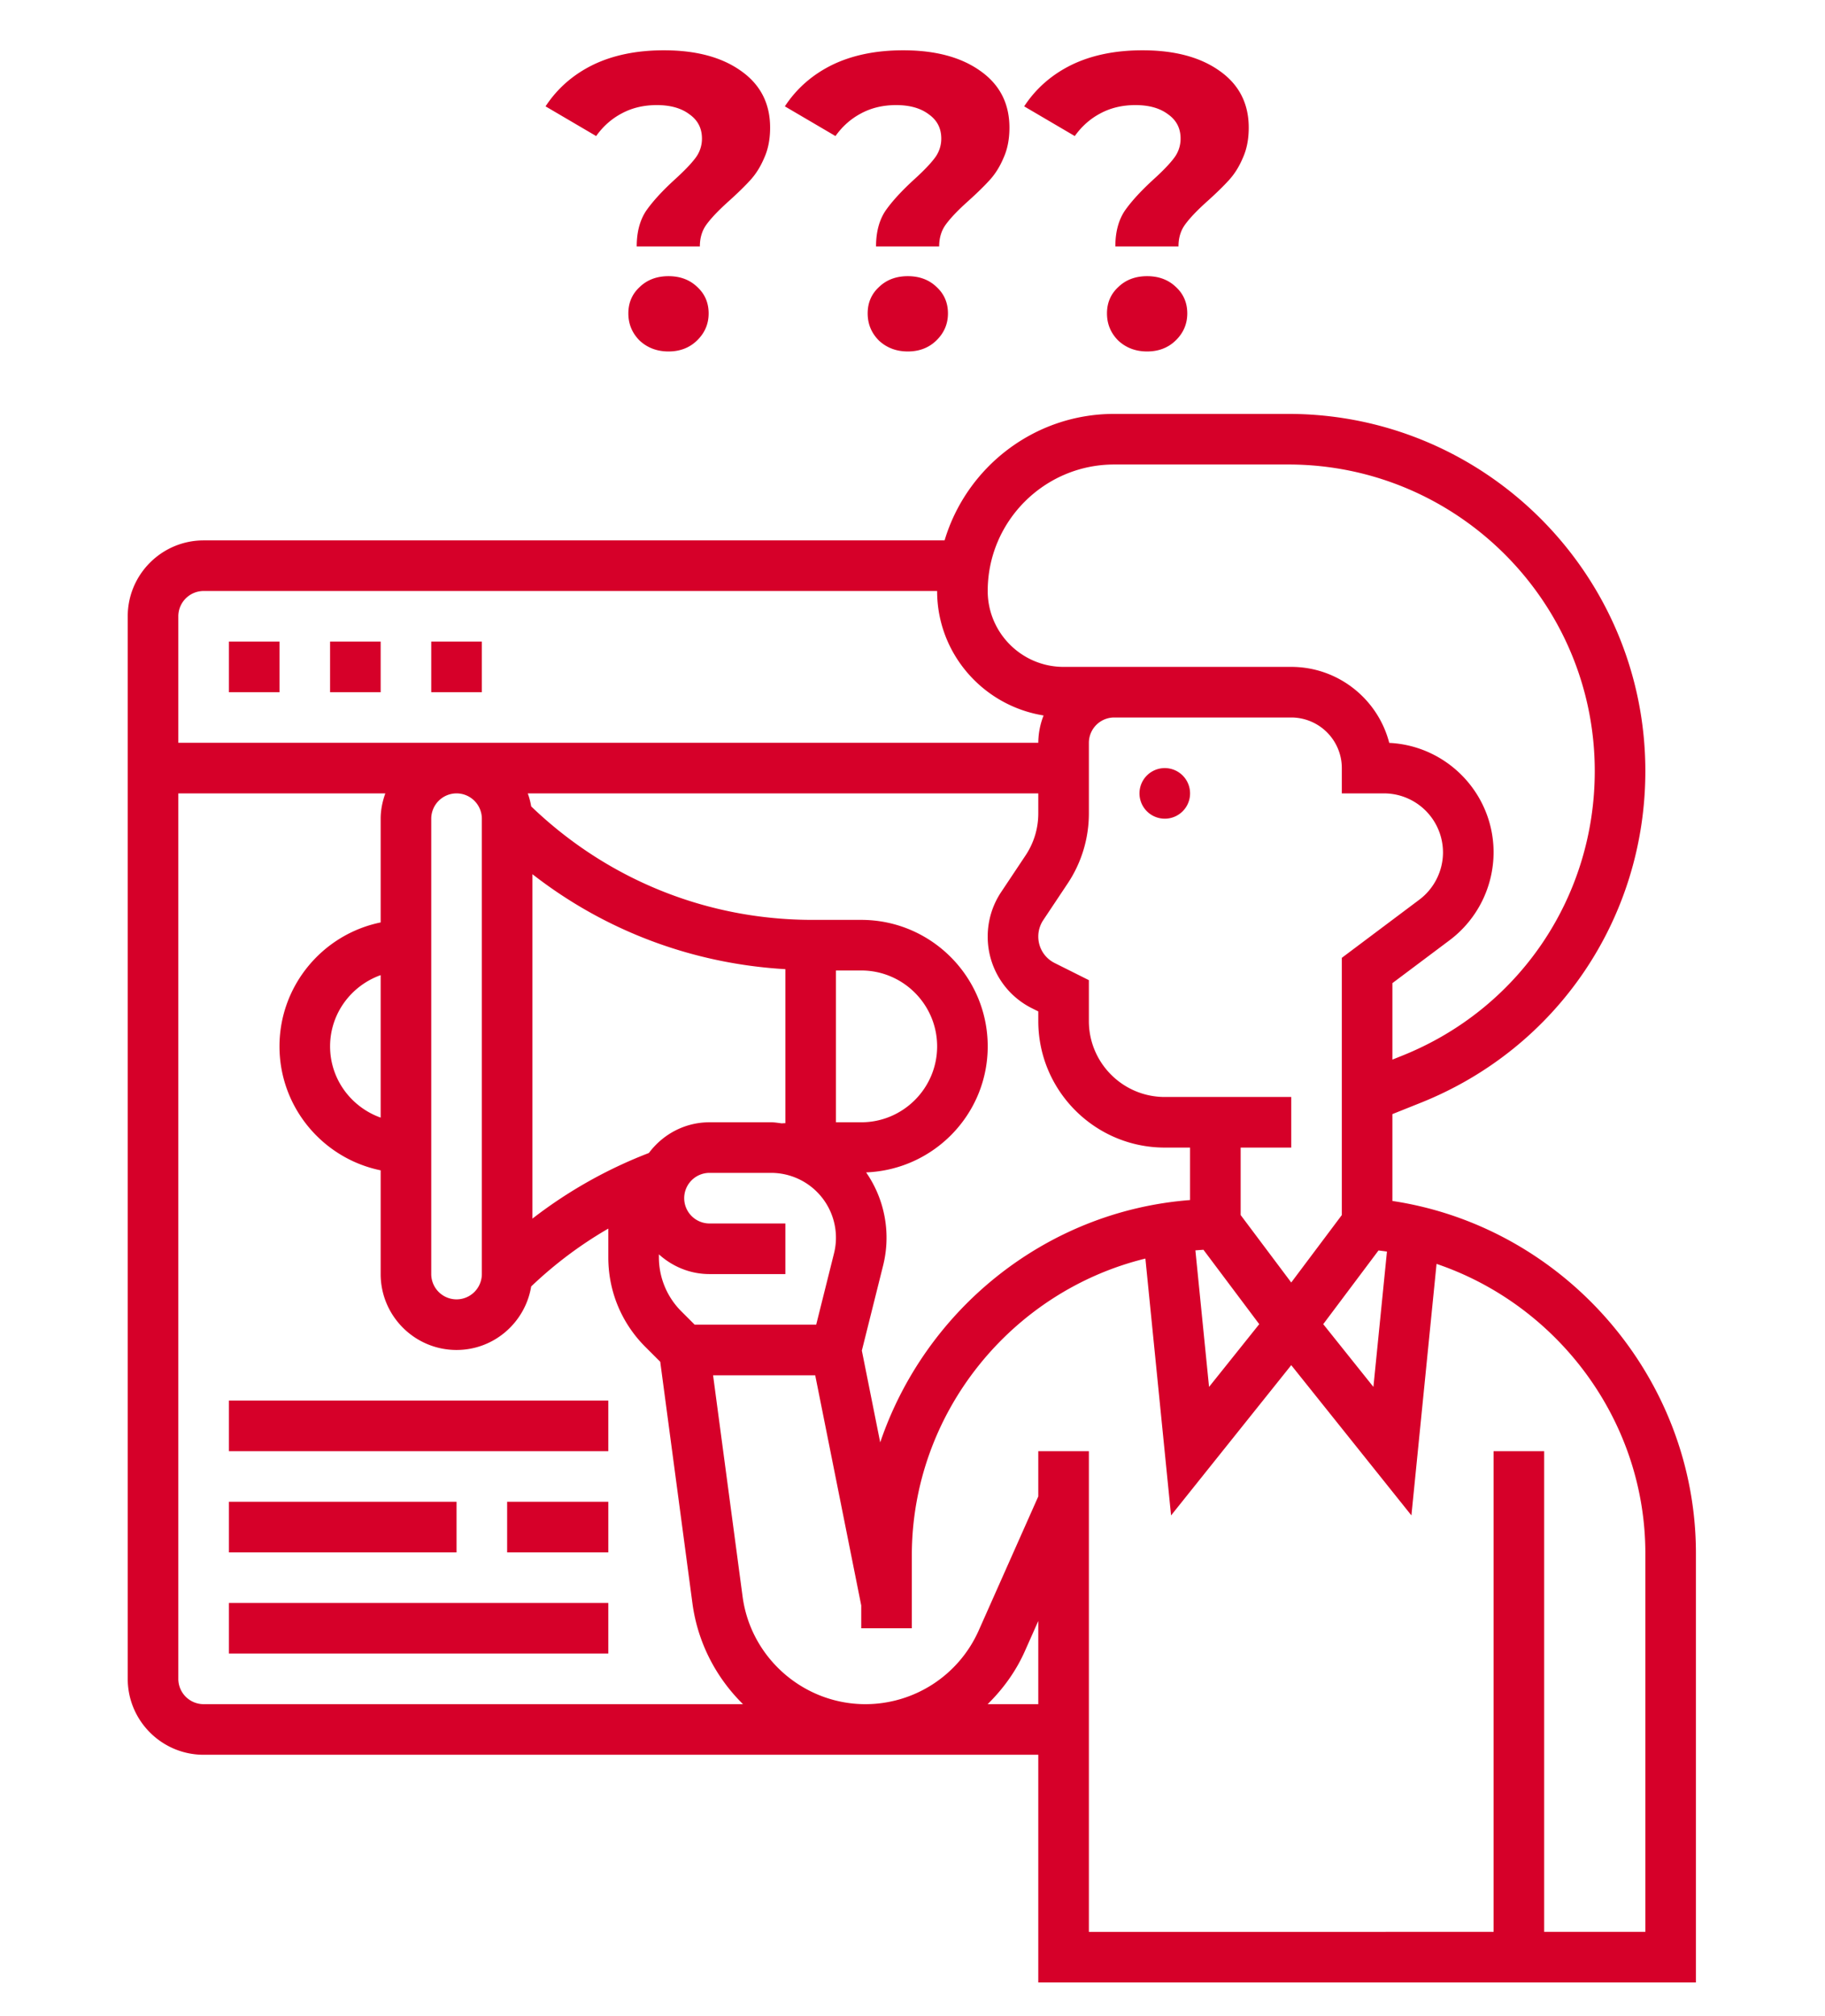
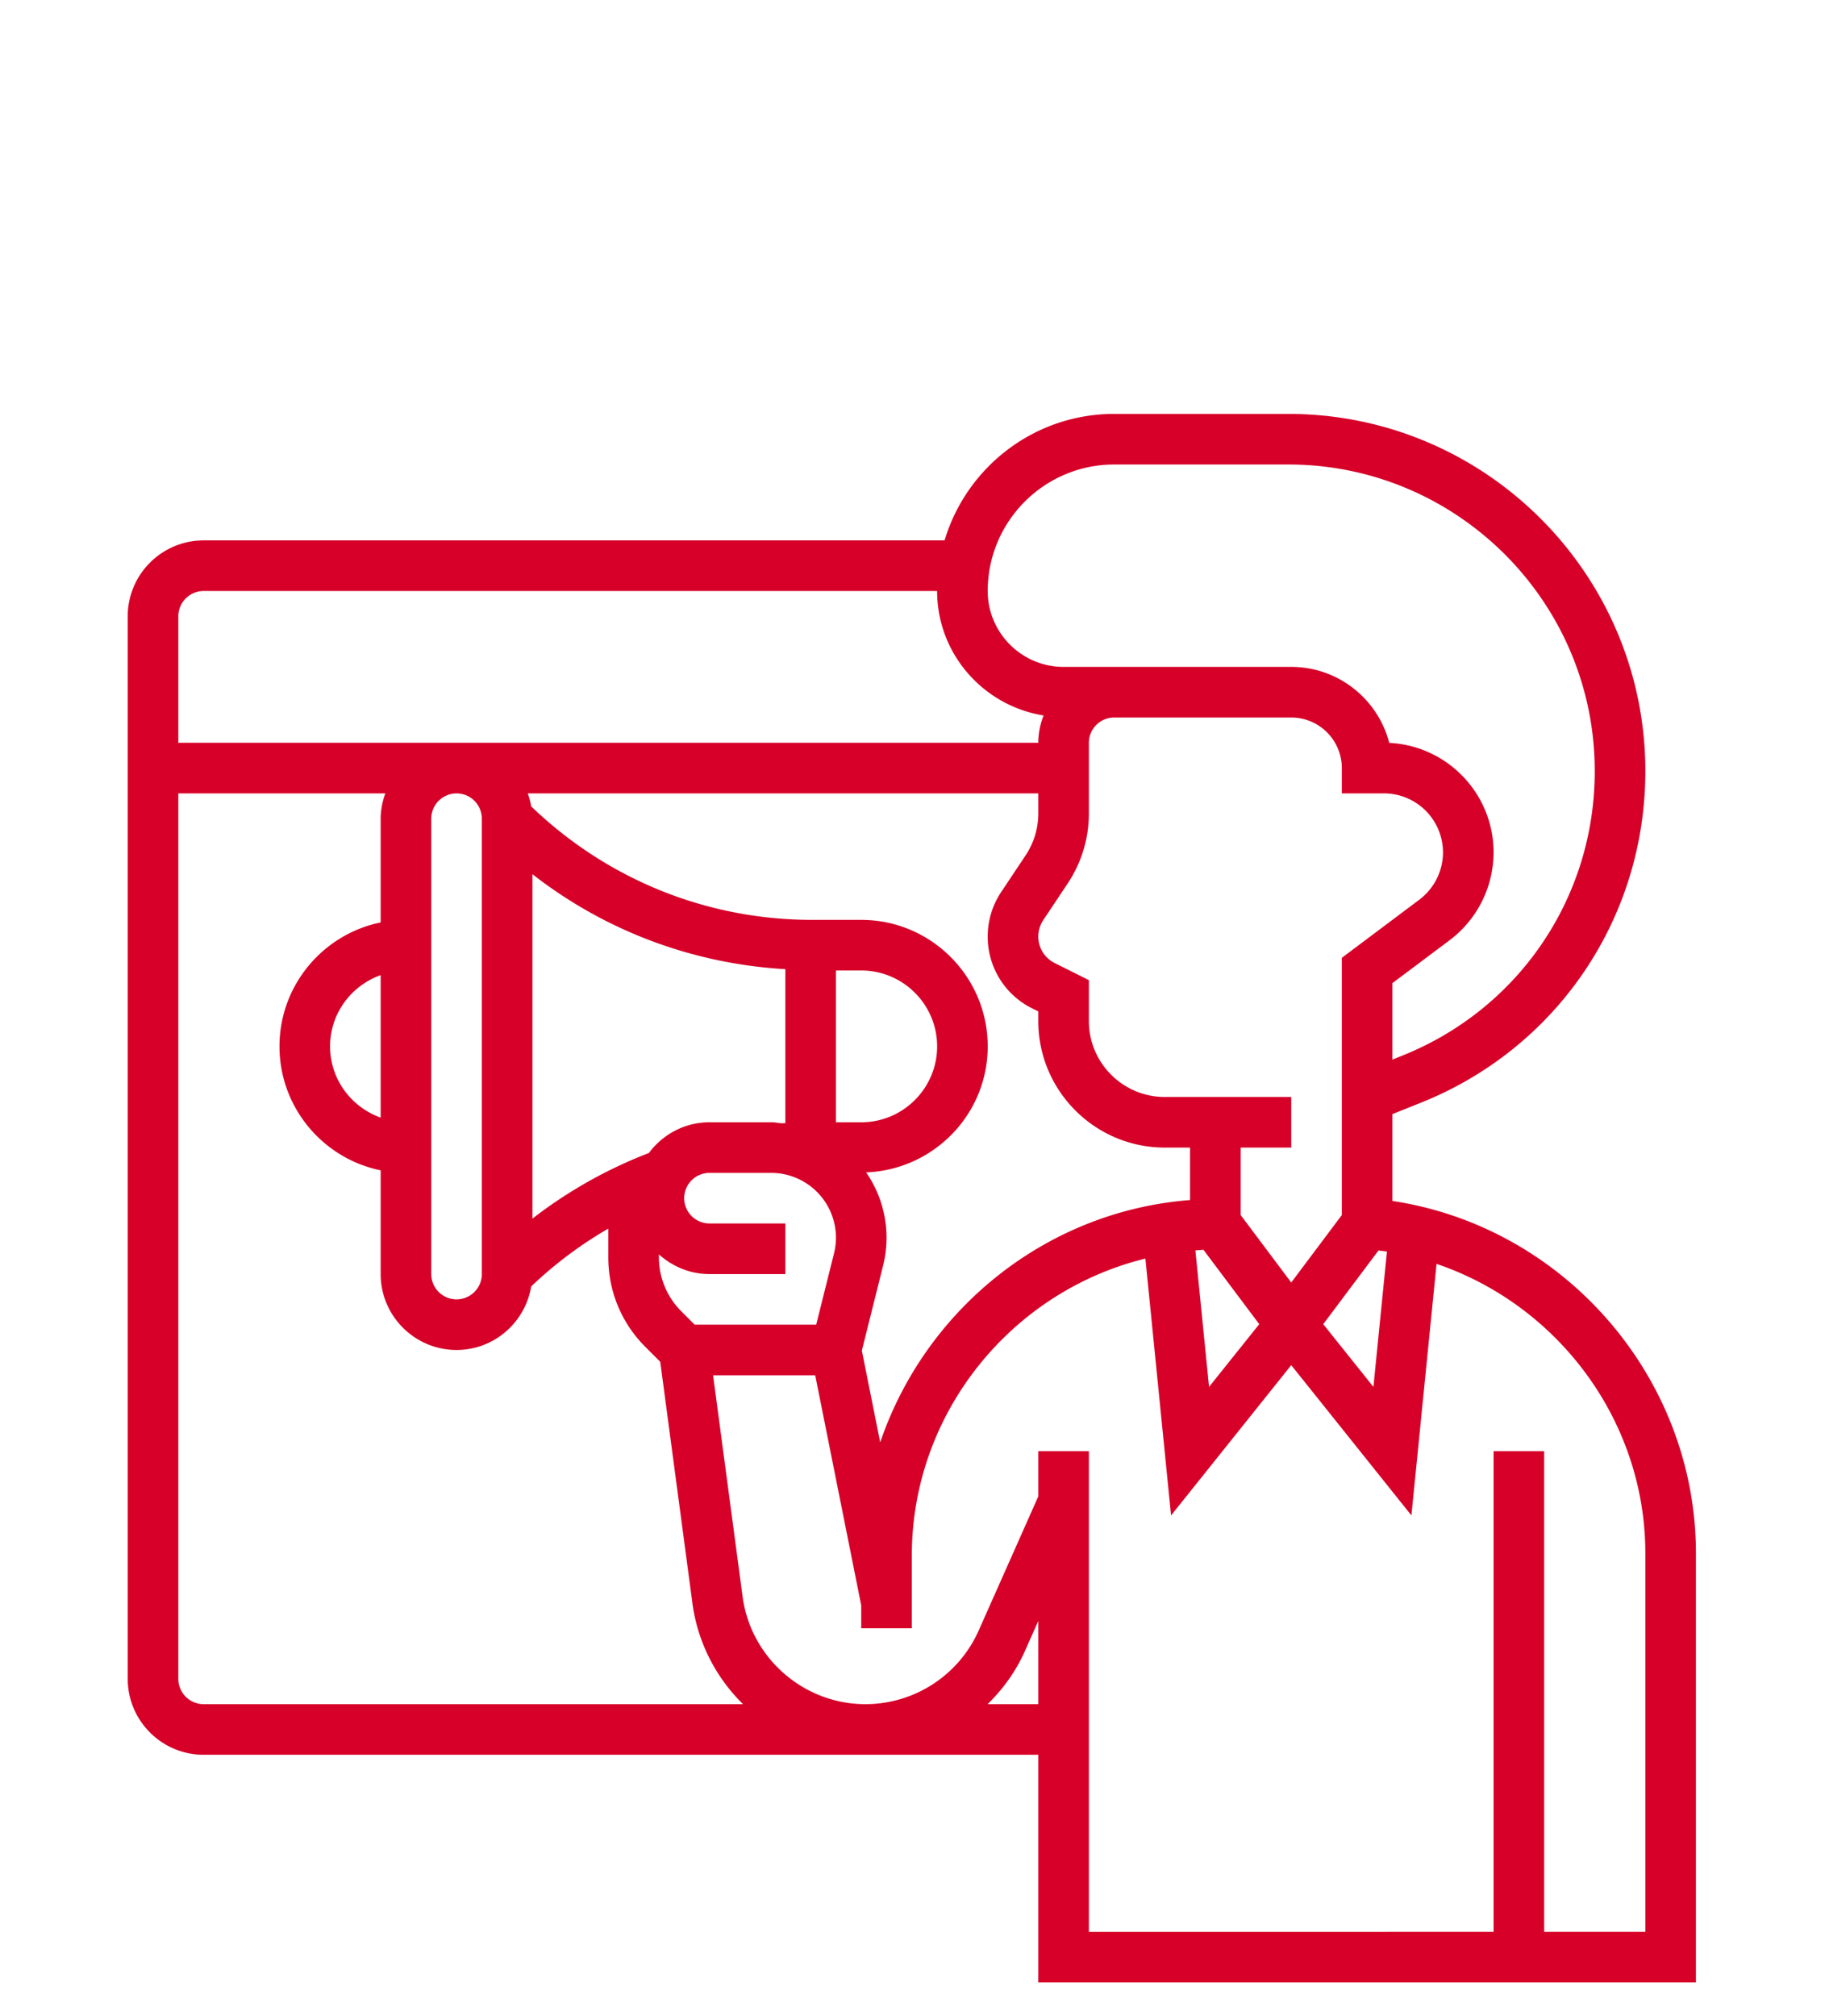
<svg xmlns="http://www.w3.org/2000/svg" width="182" height="201" fill="none">
  <path d="M138.859 119.739v-8.659l2.836-1.135c13.6-5.439 22.389-18.416 22.389-33.064 0-19.64-15.975-35.614-35.614-35.614h-17.357c-7.984 0-14.736 5.327-16.913 12.612H20.305c-4.171 0-7.567 3.395-7.567 7.567v105.942c0 4.172 3.396 7.567 7.567 7.567h83.24v22.702h65.583v-42.775c0-17.554-13.119-32.557-30.269-35.143zm-10.089 8.13l-5.045-6.727v-6.725h5.045v-5.045h-12.612c-4.173 0-7.568-3.395-7.568-7.567v-4.081l-3.413-1.708a2.937 2.937 0 0 1-1.632-2.641c0-.585.172-1.153.497-1.64l2.429-3.645a12.59 12.59 0 0 0 2.119-6.994v-7.038a2.527 2.527 0 0 1 2.523-2.522h17.657a5.05 5.05 0 0 1 5.045 5.045v2.522h4.204a5.893 5.893 0 0 1 5.885 5.885c0 1.841-.88 3.602-2.356 4.71l-7.733 5.8v25.646l-5.045 6.725zM48.052 81.626v45.403a2.526 2.526 0 0 1-2.522 2.522 2.526 2.526 0 0 1-2.523-2.522V81.626a2.527 2.527 0 0 1 2.523-2.523 2.527 2.527 0 0 1 2.522 2.523zm-10.09 29.804c-2.928-1.044-5.044-3.819-5.044-7.103s2.116-6.059 5.044-7.103v14.206zm15.135-24.27c7.255 5.652 15.972 8.929 25.224 9.469v15.356c-.1.005-.202.003-.302.01v.013c-.371-.038-.732-.113-1.115-.113h-6.15c-2.48 0-4.664 1.213-6.044 3.062a45.914 45.914 0 0 0-11.613 6.543V87.16zm30.27 24.735V96.76h2.521c4.173 0 7.568 3.395 7.568 7.567 0 4.172-3.395 7.568-7.568 7.568h-2.522zm-14.091 20.179l-1.352-1.352a7.618 7.618 0 0 1-2.215-5.35v-.31c1.342 1.21 3.1 1.967 5.045 1.967h7.567v-5.045h-7.567a2.526 2.526 0 0 1-2.522-2.522 2.527 2.527 0 0 1 2.522-2.523h6.15a6.47 6.47 0 0 1 6.462 6.463c0 .527-.066 1.054-.194 1.566l-1.776 7.106h-12.12zm18.504 11.737l-1.831-9.152 2.116-8.465a11.436 11.436 0 0 0-1.69-9.303c6.725-.264 12.126-5.776 12.126-12.564 0-6.954-5.658-12.612-12.613-12.612h-4.865c-10.549 0-20.465-4.03-28.05-11.315a7.42 7.42 0 0 0-.34-1.297h50.912v1.99a7.535 7.535 0 0 1-1.271 4.197l-2.429 3.645a7.974 7.974 0 0 0-1.344 4.44 7.96 7.96 0 0 0 4.421 7.156l.623.31v.964c0 6.954 5.658 12.612 12.613 12.612h2.522v5.231c-14.474 1.12-26.443 11.013-30.9 24.163zm32.234-19.206l5.565 7.418-5.005 6.256-1.362-13.613.802-.061zm17.458.071c.283.035.565.068.843.111l-1.35 13.492-5.004-6.256 5.511-7.347zm-26.359-78.364h17.357c16.854 0 30.569 13.714 30.569 30.569 0 12.572-7.542 23.713-19.219 28.38l-.961.385v-7.625l5.719-4.288a10.984 10.984 0 0 0 4.371-8.745c0-5.852-4.621-10.642-10.405-10.92-1.12-4.35-5.078-7.577-9.774-7.577h-22.705c-4.169 0-7.564-3.395-7.564-7.567 0-6.955 5.657-12.612 12.612-12.612zM20.305 58.924h73.15c0 6.27 4.614 11.444 10.618 12.41a7.522 7.522 0 0 0-.528 2.724H17.783V61.446a2.527 2.527 0 0 1 2.522-2.522zm0 110.986a2.526 2.526 0 0 1-2.522-2.522V79.103h20.644c-.283.792-.465 1.635-.465 2.523V91.97c-5.748 1.173-10.09 6.268-10.09 12.357 0 6.089 4.342 11.185 10.09 12.358v10.344c0 4.172 3.396 7.567 7.568 7.567 3.75 0 6.848-2.749 7.443-6.333a40.594 40.594 0 0 1 7.691-5.769v2.878c0 3.367 1.312 6.535 3.693 8.917l1.486 1.485 3.21 24.077c.526 3.94 2.372 7.426 5.043 10.059h-53.79zm78.19 0c1.524-1.501 2.816-3.264 3.714-5.292l1.336-3.004v8.296h-5.05zm65.589 22.702h-10.09v-47.926h-5.045v47.926H108.59v-47.926h-5.045v4.51L97.6 162.57a12.366 12.366 0 0 1-11.293 7.34c-6.17 0-11.436-4.611-12.251-10.725l-2.944-22.066h10.186l4.59 22.951v2.273h5.045v-7.27c0-14.161 9.906-26.309 23.292-29.59l2.561 25.61 11.984-14.983 11.984 14.98 2.507-25.077c12.105 4.103 20.823 15.626 20.823 28.869v37.73z" fill="#D60029" />
-   <path d="M32.918 63.968h5.044v5.045h-5.044v-5.045zM22.828 63.968h5.045v5.045h-5.045v-5.045zM43.007 63.968h5.045v5.045h-5.045v-5.045zM22.828 139.641h37.836v5.045H22.828v-5.045zM50.575 149.731h10.09v5.045h-10.09v-5.045zM22.828 149.731H45.53v5.045H22.828v-5.045zM22.828 159.821h37.836v5.044H22.828v-5.044zM116.158 81.626a2.522 2.522 0 1 0 0-5.045 2.522 2.522 0 0 0 0 5.044zM63.497 24.574c0-1.445.32-2.64.96-3.586.667-.945 1.626-1.988 2.877-3.128.917-.834 1.585-1.53 2.002-2.085a3.154 3.154 0 0 0 .667-1.96c0-1.029-.417-1.835-1.251-2.42-.806-.61-1.89-.917-3.253-.917-1.307 0-2.474.278-3.503.834-1.001.529-1.85 1.28-2.544 2.253l-5.046-2.961c1.167-1.78 2.738-3.156 4.712-4.13 2.002-.972 4.365-1.459 7.09-1.459 3.197 0 5.755.681 7.673 2.044 1.947 1.362 2.92 3.253 2.92 5.671 0 1.14-.195 2.141-.584 3.003-.362.862-.82 1.599-1.376 2.21-.529.584-1.224 1.265-2.086 2.044-1.028.917-1.779 1.696-2.252 2.335-.472.612-.709 1.363-.709 2.252h-6.297zm3.17 10.468c-1.14 0-2.1-.361-2.878-1.084-.75-.75-1.126-1.654-1.126-2.711 0-1.056.375-1.932 1.126-2.627.75-.723 1.71-1.085 2.878-1.085 1.167 0 2.127.362 2.877 1.085.75.695 1.126 1.57 1.126 2.627 0 1.056-.389 1.96-1.168 2.71-.75.724-1.695 1.085-2.835 1.085zM87.363 24.574c0-1.445.32-2.64.96-3.586.666-.945 1.626-1.988 2.877-3.128.917-.834 1.584-1.53 2.001-2.085a3.155 3.155 0 0 0 .668-1.96c0-1.029-.417-1.835-1.251-2.42-.807-.61-1.89-.917-3.253-.917-1.307 0-2.475.278-3.503.834-1.001.529-1.85 1.28-2.544 2.253l-5.047-2.961c1.168-1.78 2.739-3.156 4.713-4.13 2.002-.972 4.365-1.459 7.09-1.459 3.197 0 5.755.681 7.673 2.044 1.946 1.362 2.92 3.253 2.92 5.671 0 1.14-.195 2.141-.584 3.003-.362.862-.82 1.599-1.377 2.21-.528.584-1.223 1.265-2.085 2.044-1.028.917-1.78 1.696-2.252 2.335-.472.612-.709 1.363-.709 2.252h-6.297zm3.17 10.468c-1.14 0-2.1-.361-2.878-1.084-.75-.75-1.126-1.654-1.126-2.711 0-1.056.375-1.932 1.126-2.627.75-.723 1.71-1.085 2.877-1.085 1.168 0 2.127.362 2.878 1.085.75.695 1.126 1.57 1.126 2.627 0 1.056-.39 1.96-1.168 2.71-.75.724-1.696 1.085-2.836 1.085zM111.229 24.574c0-1.445.319-2.64.959-3.586.667-.945 1.626-1.988 2.877-3.128.918-.834 1.585-1.53 2.002-2.085a3.154 3.154 0 0 0 .668-1.96c0-1.029-.417-1.835-1.252-2.42-.806-.61-1.89-.917-3.252-.917-1.307 0-2.475.278-3.504.834-1.001.529-1.849 1.28-2.544 2.253l-5.046-2.961c1.168-1.78 2.739-3.156 4.713-4.13 2.002-.972 4.365-1.459 7.089-1.459 3.198 0 5.756.681 7.674 2.044 1.946 1.362 2.919 3.253 2.919 5.671 0 1.14-.194 2.141-.584 3.003-.361.862-.82 1.599-1.376 2.21-.528.584-1.223 1.265-2.085 2.044-1.029.917-1.779 1.696-2.252 2.335-.473.612-.709 1.363-.709 2.252h-6.297zm3.169 10.468c-1.14 0-2.099-.361-2.877-1.084-.751-.75-1.126-1.654-1.126-2.711 0-1.056.375-1.932 1.126-2.627.75-.723 1.71-1.085 2.877-1.085 1.168 0 2.127.362 2.878 1.085.75.695 1.126 1.57 1.126 2.627 0 1.056-.389 1.96-1.168 2.71-.751.724-1.696 1.085-2.836 1.085z" fill="#D60029" />
</svg>